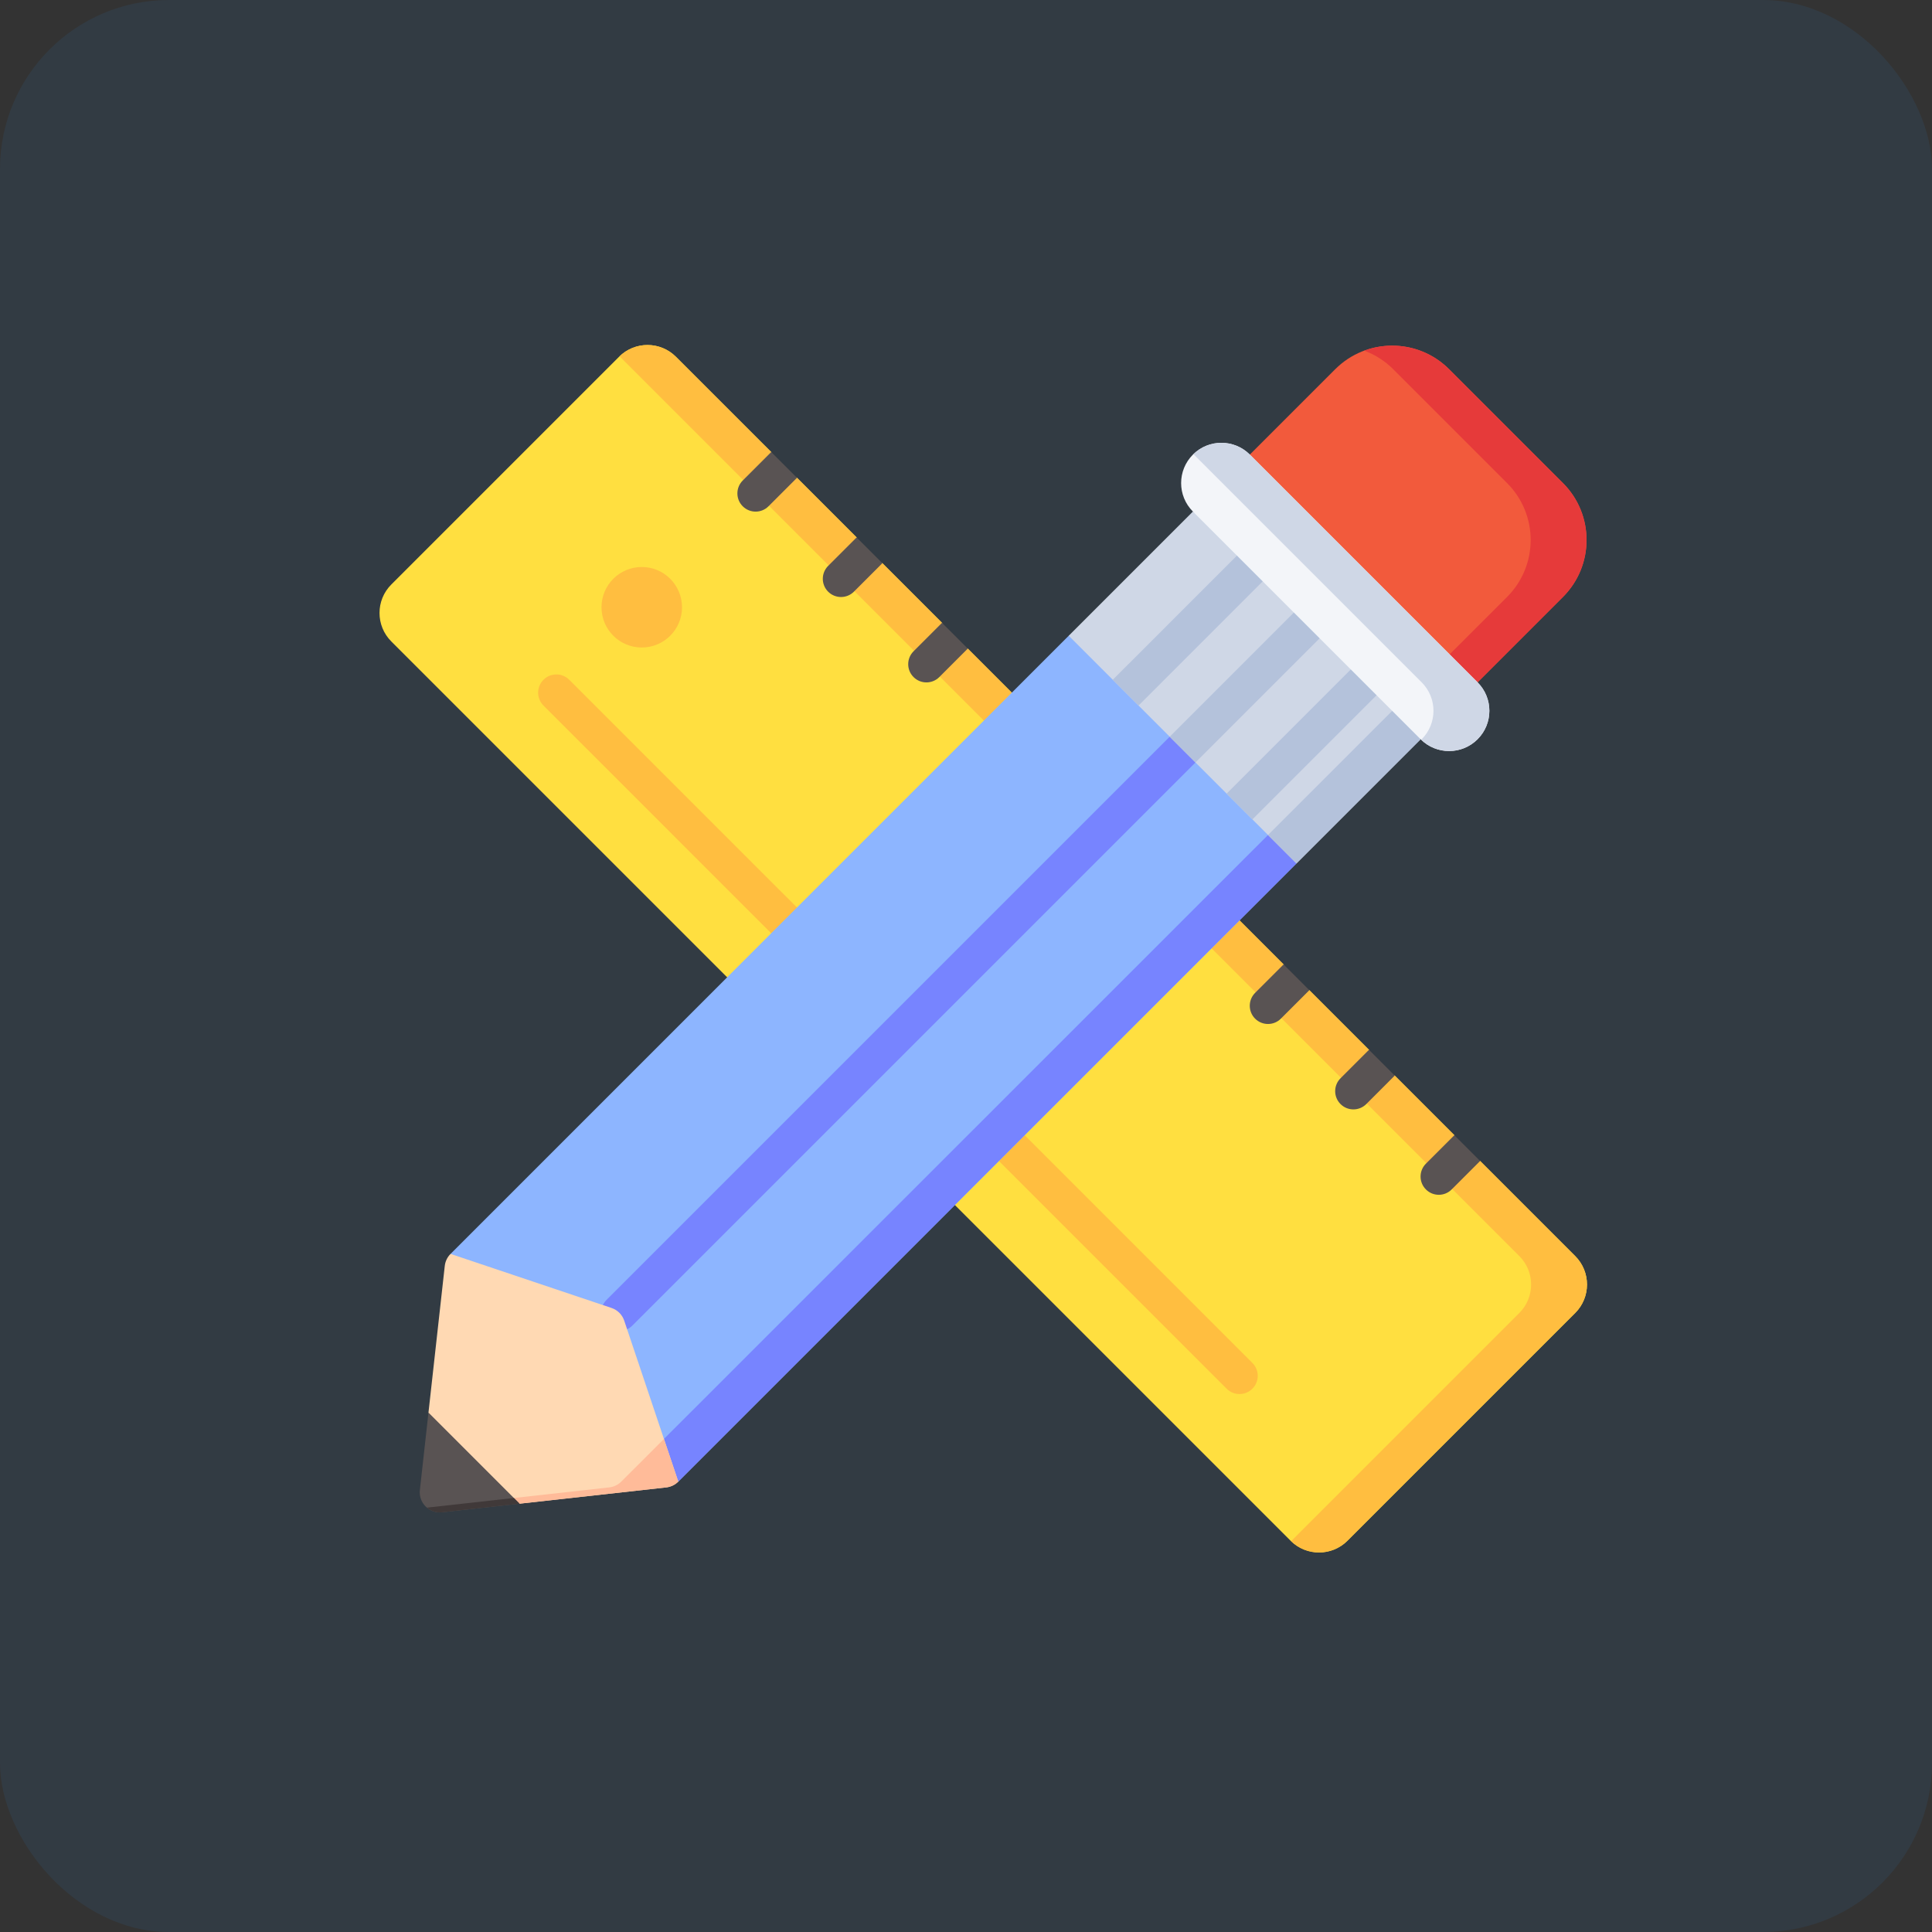
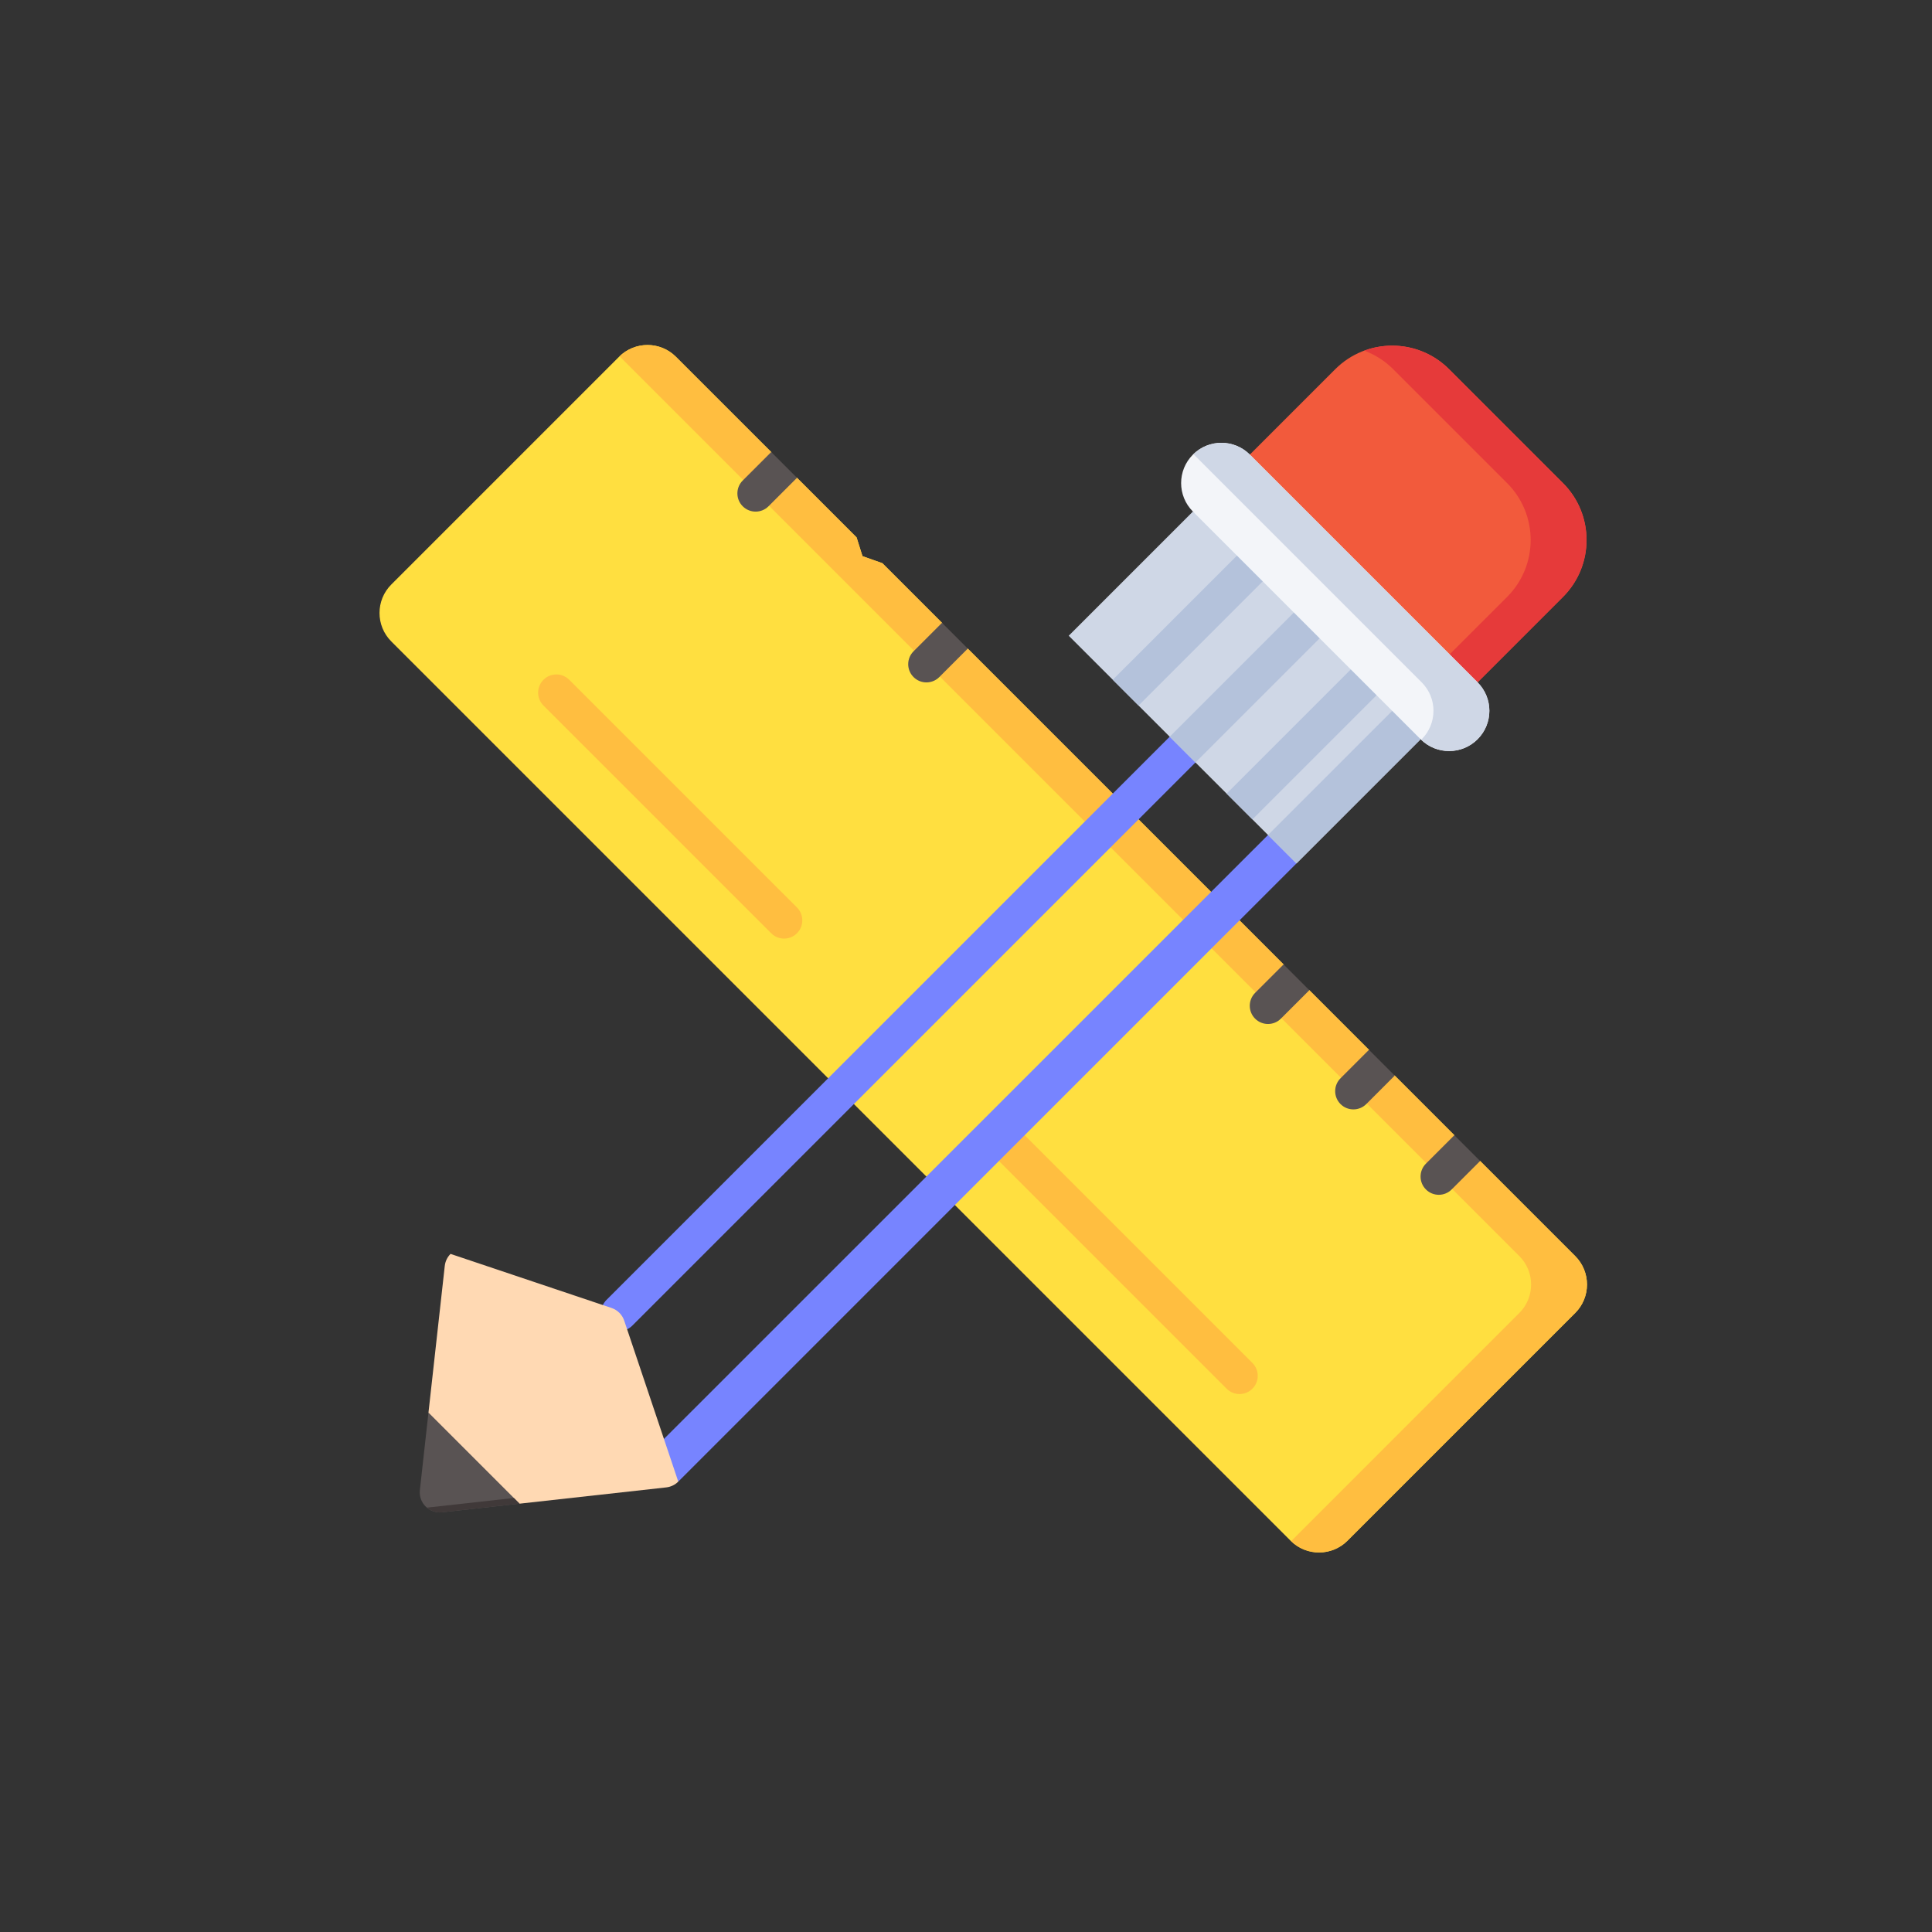
<svg xmlns="http://www.w3.org/2000/svg" width="80" height="80" viewBox="0 0 80 80" fill="none">
  <rect x="0" y="0" width="80" height="80" fill="#333333" stroke="none" />
-   <rect width="80" height="80" rx="7" fill="#2896FF" fill-opacity="0.08" />
  <path d="M27.989 14.774C27.338 14.123 26.283 14.123 25.632 14.774L16.203 24.203C15.552 24.854 15.552 25.91 16.203 26.561L53.439 63.797C54.09 64.448 55.146 64.448 55.797 63.797L65.226 54.368C65.877 53.717 65.877 52.662 65.226 52.011L61.289 48.074L60.383 47.92L60.222 47.007L57.753 44.538L56.916 44.343L56.686 43.471L54.217 41.002L53.364 40.717L53.15 39.935L40.073 26.858L39.302 26.618L39.006 25.79L36.537 23.321L35.713 23.029L35.47 22.254L33.001 19.785L32.136 19.416L31.934 18.718L27.989 14.774Z" fill="#FFDF40" />
-   <path d="M26.574 26.812C27.494 26.812 28.241 26.066 28.241 25.145C28.241 24.225 27.494 23.478 26.574 23.478C25.653 23.478 24.907 24.225 24.907 25.145C24.907 26.066 25.653 26.812 26.574 26.812Z" fill="#FFBE40" />
  <path d="M51.326 57.724C51.133 57.724 50.94 57.651 50.792 57.503L41.363 48.074C41.068 47.779 41.068 47.301 41.363 47.007C41.658 46.712 42.136 46.712 42.43 47.007L51.859 56.436C52.154 56.731 52.154 57.209 51.859 57.503C51.712 57.651 51.519 57.724 51.326 57.724Z" fill="#FFBE40" />
  <path d="M32.467 38.865C32.274 38.865 32.081 38.792 31.934 38.644L22.504 29.215C22.209 28.92 22.209 28.442 22.504 28.148C22.799 27.853 23.277 27.853 23.571 28.148L33.001 37.577C33.295 37.872 33.295 38.35 33.001 38.644C32.853 38.792 32.66 38.865 32.467 38.865Z" fill="#FFBE40" />
  <path d="M65.226 52.011L61.289 48.074L60.383 47.92L60.222 47.007L57.753 44.538L56.916 44.343L56.686 43.471L54.217 41.002L53.364 40.717L53.15 39.934L40.073 26.857L39.302 26.618L39.006 25.79L36.537 23.321L35.713 23.029L35.47 22.254L33.001 19.785L32.136 19.416L31.934 18.718L27.989 14.774C27.346 14.13 26.306 14.124 25.654 14.754C25.661 14.761 25.669 14.767 25.676 14.774L62.912 52.011C63.563 52.661 63.563 53.717 62.912 54.368L53.483 63.797C53.476 63.804 53.468 63.81 53.461 63.817C54.113 64.447 55.153 64.441 55.797 63.797L65.226 54.368C65.877 53.717 65.877 52.662 65.226 52.011Z" fill="#FFBE40" />
  <path d="M31.934 18.718L30.755 19.897C30.46 20.192 30.46 20.669 30.755 20.964C30.902 21.111 31.096 21.185 31.289 21.185C31.482 21.185 31.675 21.111 31.822 20.964L33.001 19.785L31.934 18.718Z" fill="#595353" />
-   <path d="M35.47 22.254L34.291 23.433C33.997 23.728 33.997 24.205 34.291 24.5C34.439 24.647 34.632 24.721 34.825 24.721C35.018 24.721 35.211 24.647 35.358 24.5L36.537 23.321L35.47 22.254Z" fill="#595353" />
  <path d="M39.006 25.79L37.828 26.969C37.533 27.264 37.533 27.741 37.828 28.036C37.975 28.183 38.168 28.257 38.361 28.257C38.554 28.257 38.747 28.183 38.895 28.036L40.073 26.857L39.006 25.79Z" fill="#595353" />
  <path d="M53.15 39.935L51.971 41.113C51.677 41.408 51.677 41.886 51.971 42.18C52.119 42.328 52.312 42.401 52.505 42.401C52.698 42.401 52.891 42.328 53.038 42.18L54.217 41.002L53.15 39.935Z" fill="#595353" />
  <path d="M56.686 43.471L55.508 44.649C55.213 44.944 55.213 45.422 55.508 45.717C55.655 45.864 55.848 45.938 56.041 45.938C56.234 45.938 56.427 45.864 56.575 45.717L57.753 44.538L56.686 43.471Z" fill="#595353" />
  <path d="M60.222 47.007L59.044 48.185C58.749 48.48 58.749 48.958 59.044 49.252C59.191 49.4 59.384 49.474 59.577 49.474C59.77 49.474 59.964 49.4 60.111 49.252L61.289 48.074L60.222 47.007Z" fill="#595353" />
-   <path d="M18.657 51.921L44.254 26.324L55.545 24.718L53.684 35.753L28.086 61.351L18.657 51.921Z" fill="#8DB5FF" />
  <path d="M28.086 61.351L53.683 35.753L54.161 32.92L26.906 60.17L28.086 61.351Z" fill="#7784FF" />
  <path d="M49.502 30.505C49.208 30.21 48.73 30.21 48.435 30.505L25.113 53.827C24.818 54.122 24.818 54.599 25.113 54.894C25.261 55.041 25.454 55.115 25.647 55.115C25.84 55.115 26.033 55.041 26.18 54.894L49.502 31.572C49.797 31.277 49.797 30.8 49.502 30.505Z" fill="#7784FF" />
  <path d="M61.183 28.254L64.719 24.718C66.021 23.416 66.021 21.305 64.719 20.003L60.004 15.288C58.702 13.986 56.592 13.986 55.289 15.288L51.753 18.824L54.111 25.896L61.183 28.254Z" fill="#F25A3C" />
  <path d="M64.719 20.003L60.004 15.288C59.054 14.338 57.673 14.082 56.49 14.519C56.928 14.681 57.339 14.937 57.69 15.288L62.405 20.003C63.707 21.305 63.707 23.416 62.405 24.718L59.447 27.675L61.183 28.254L64.719 24.718C66.021 23.416 66.021 21.305 64.719 20.003Z" fill="#E63A3A" />
  <path d="M55.544 24.718L49.396 21.182L44.254 26.324L53.683 35.753L58.825 30.611L55.544 24.718Z" fill="#CFD7E6" />
  <path d="M57.984 29.099L52.506 34.575L53.684 35.753L58.826 30.611L57.984 29.099Z" fill="#B4C2DB" />
  <path d="M51.22 23.006L46.078 28.147C46.078 28.147 46.078 28.147 46.078 28.148L47.145 29.215L47.145 29.214L52.287 24.073C52.581 23.778 52.581 23.3 52.287 23.006C51.992 22.711 51.514 22.711 51.22 23.006Z" fill="#B4C2DB" />
  <path d="M49.502 31.572L54.644 26.43C54.939 26.135 54.939 25.658 54.644 25.363C54.349 25.068 53.872 25.068 53.577 25.363L48.435 30.505L49.502 31.572Z" fill="#B4C2DB" />
  <path d="M57.002 27.72C56.707 27.426 56.229 27.426 55.934 27.72L50.792 32.862L51.86 33.929L57.002 28.787C57.296 28.493 57.296 28.015 57.002 27.72Z" fill="#B4C2DB" />
  <path d="M51.753 18.824C51.102 18.173 50.047 18.173 49.396 18.824C48.745 19.475 48.745 20.531 49.396 21.182L58.825 30.611C59.476 31.262 60.532 31.262 61.183 30.611C61.834 29.96 61.834 28.905 61.183 28.254L51.753 18.824Z" fill="#F3F5F9" />
  <path d="M61.183 28.254L51.753 18.824C51.109 18.18 50.07 18.174 49.417 18.805C49.425 18.811 49.432 18.817 49.439 18.824L58.869 28.254C59.52 28.905 59.52 29.96 58.869 30.611C58.862 30.618 58.854 30.624 58.847 30.631C59.499 31.261 60.539 31.255 61.183 30.611C61.834 29.96 61.834 28.905 61.183 28.254Z" fill="#CFD7E6" />
  <path d="M21.514 62.264L27.588 61.59C27.776 61.569 27.952 61.484 28.086 61.35L25.847 54.684C25.764 54.437 25.57 54.243 25.322 54.16L18.656 51.921C18.522 52.055 18.438 52.23 18.417 52.418L17.742 58.493L18.559 61.35L21.514 62.264Z" fill="#FFD9B3" />
-   <path d="M25.228 61.59L20.891 62.072L21.515 62.264L27.589 61.59C27.777 61.569 27.952 61.484 28.086 61.35L27.493 59.584L25.726 61.35C25.592 61.484 25.416 61.569 25.228 61.59Z" fill="#FFBB99" />
  <path d="M17.742 58.493L17.386 61.7C17.327 62.231 17.776 62.68 18.306 62.621L21.514 62.264L17.742 58.493Z" fill="#595353" />
  <path d="M18.307 62.621L21.514 62.264L21.278 62.028L17.677 62.428C17.844 62.57 18.067 62.648 18.307 62.621Z" fill="#403939" />
</svg>